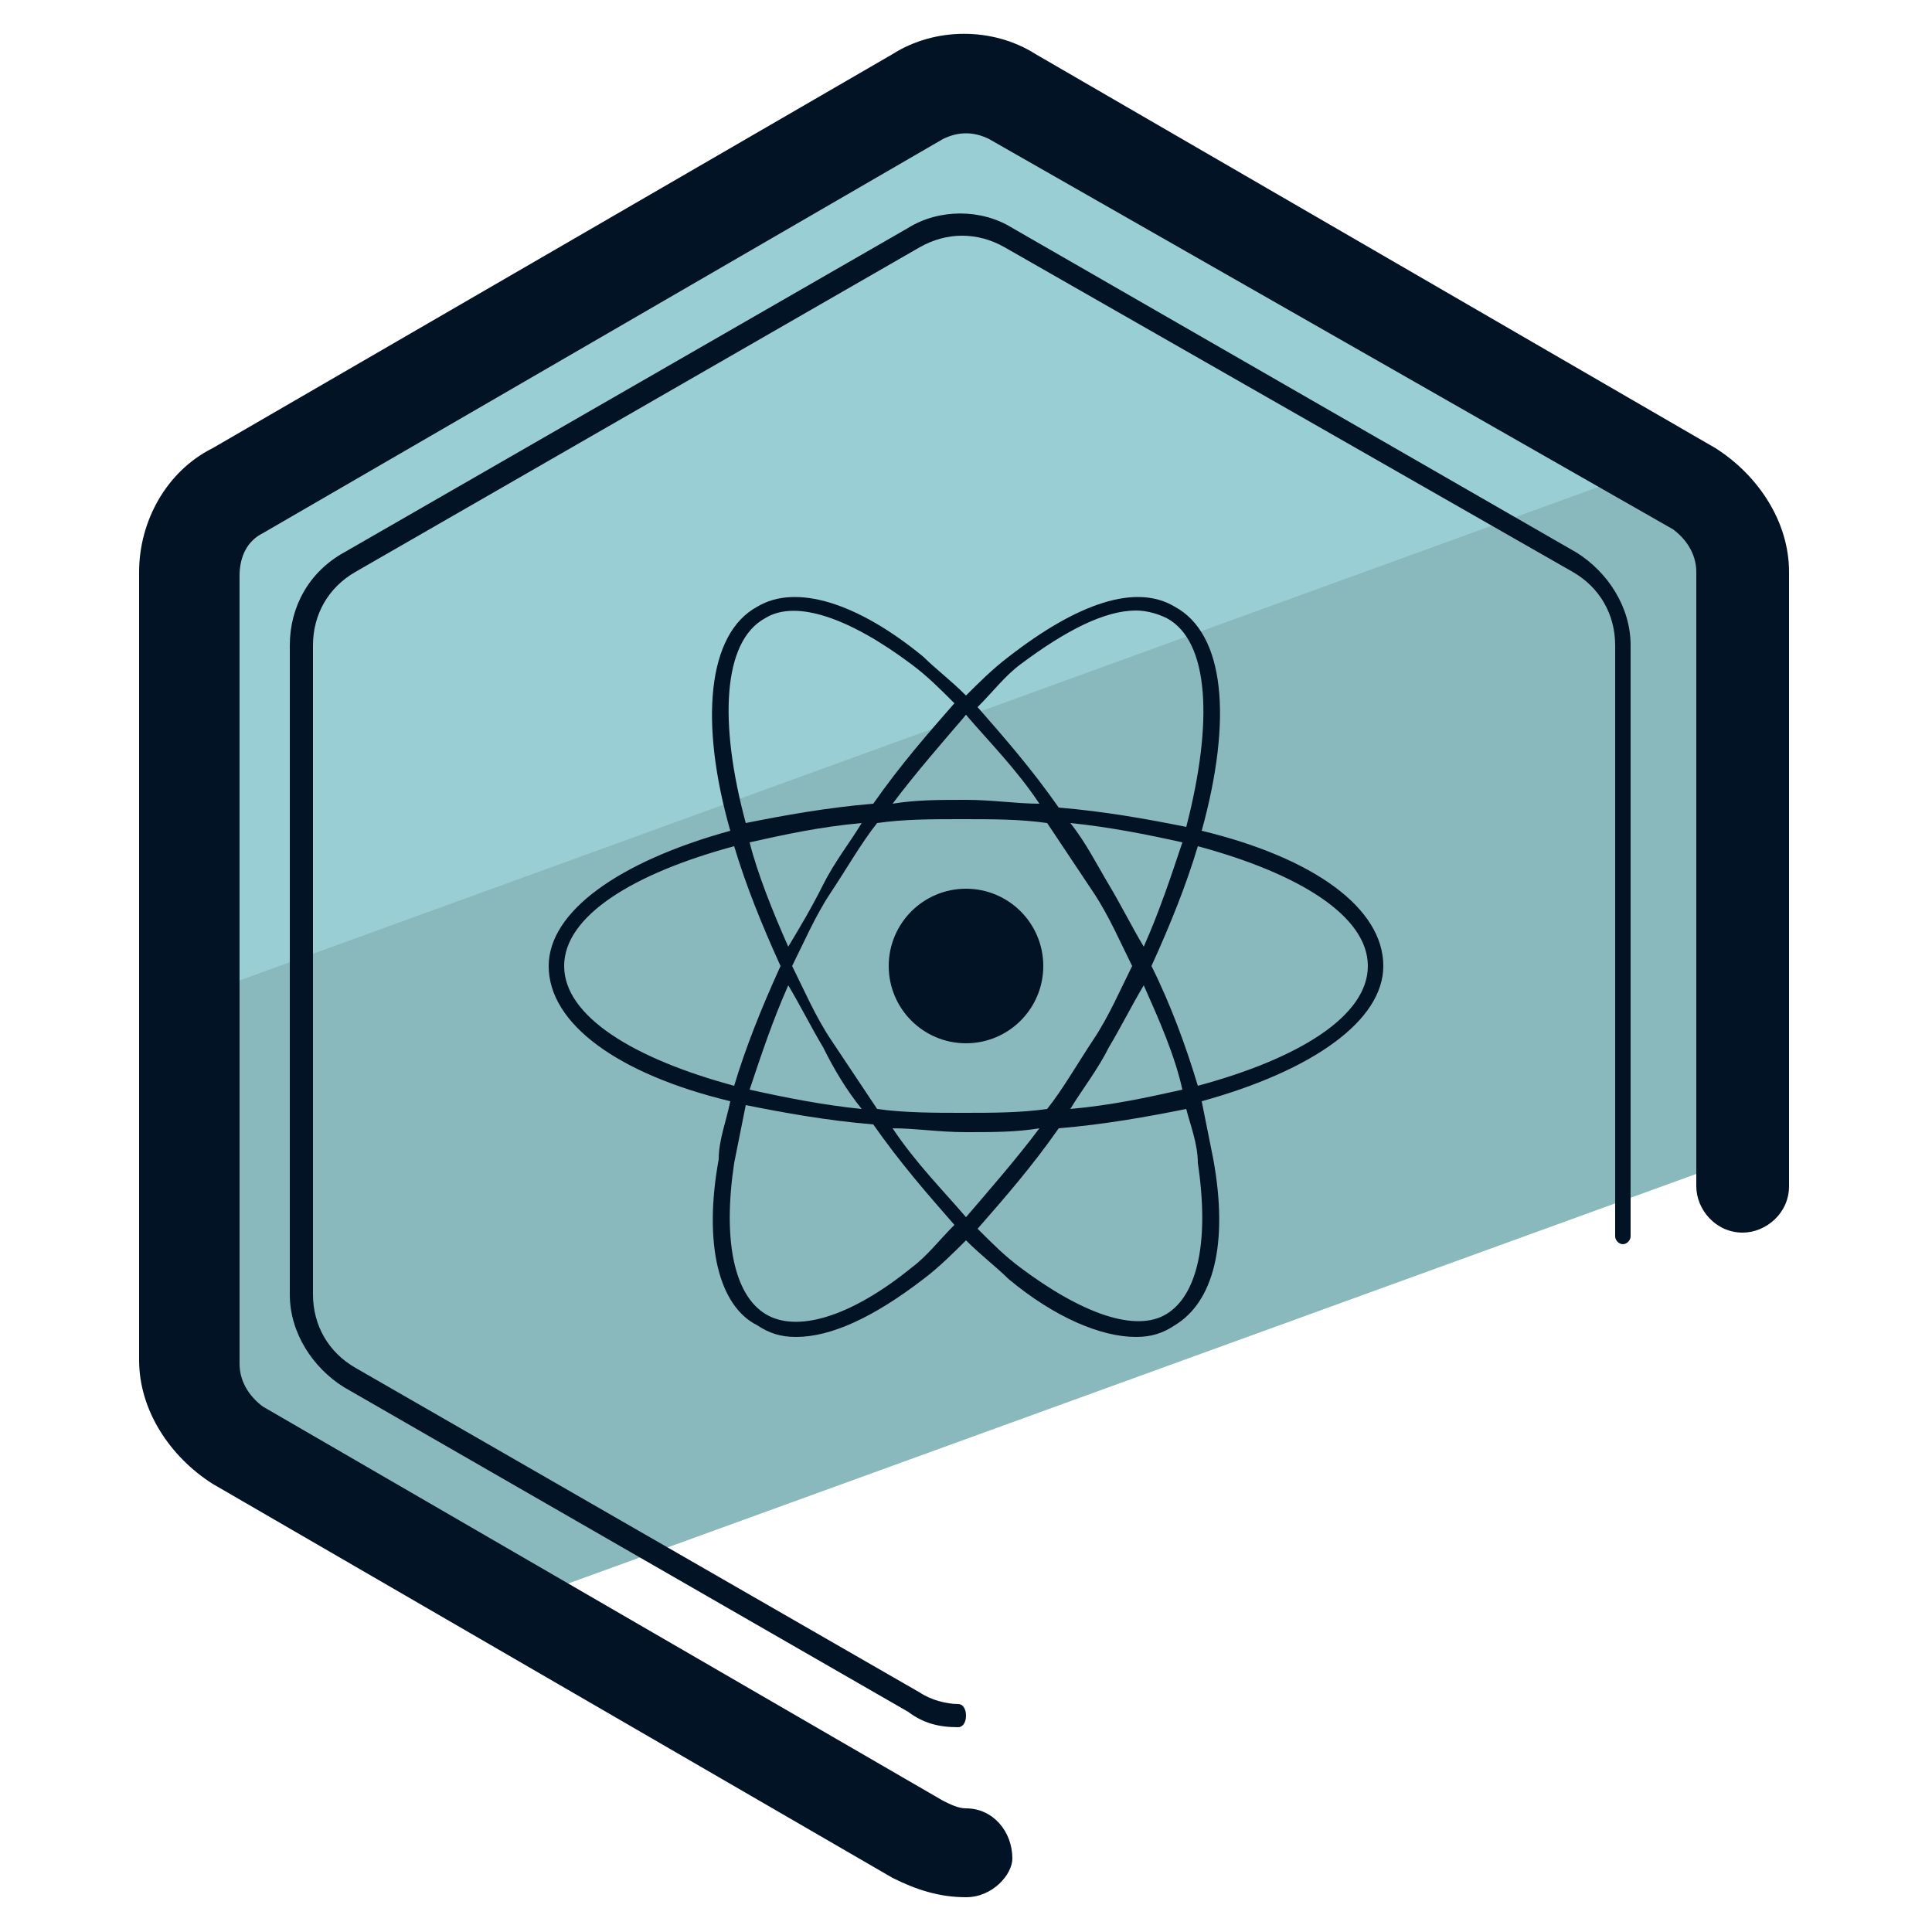
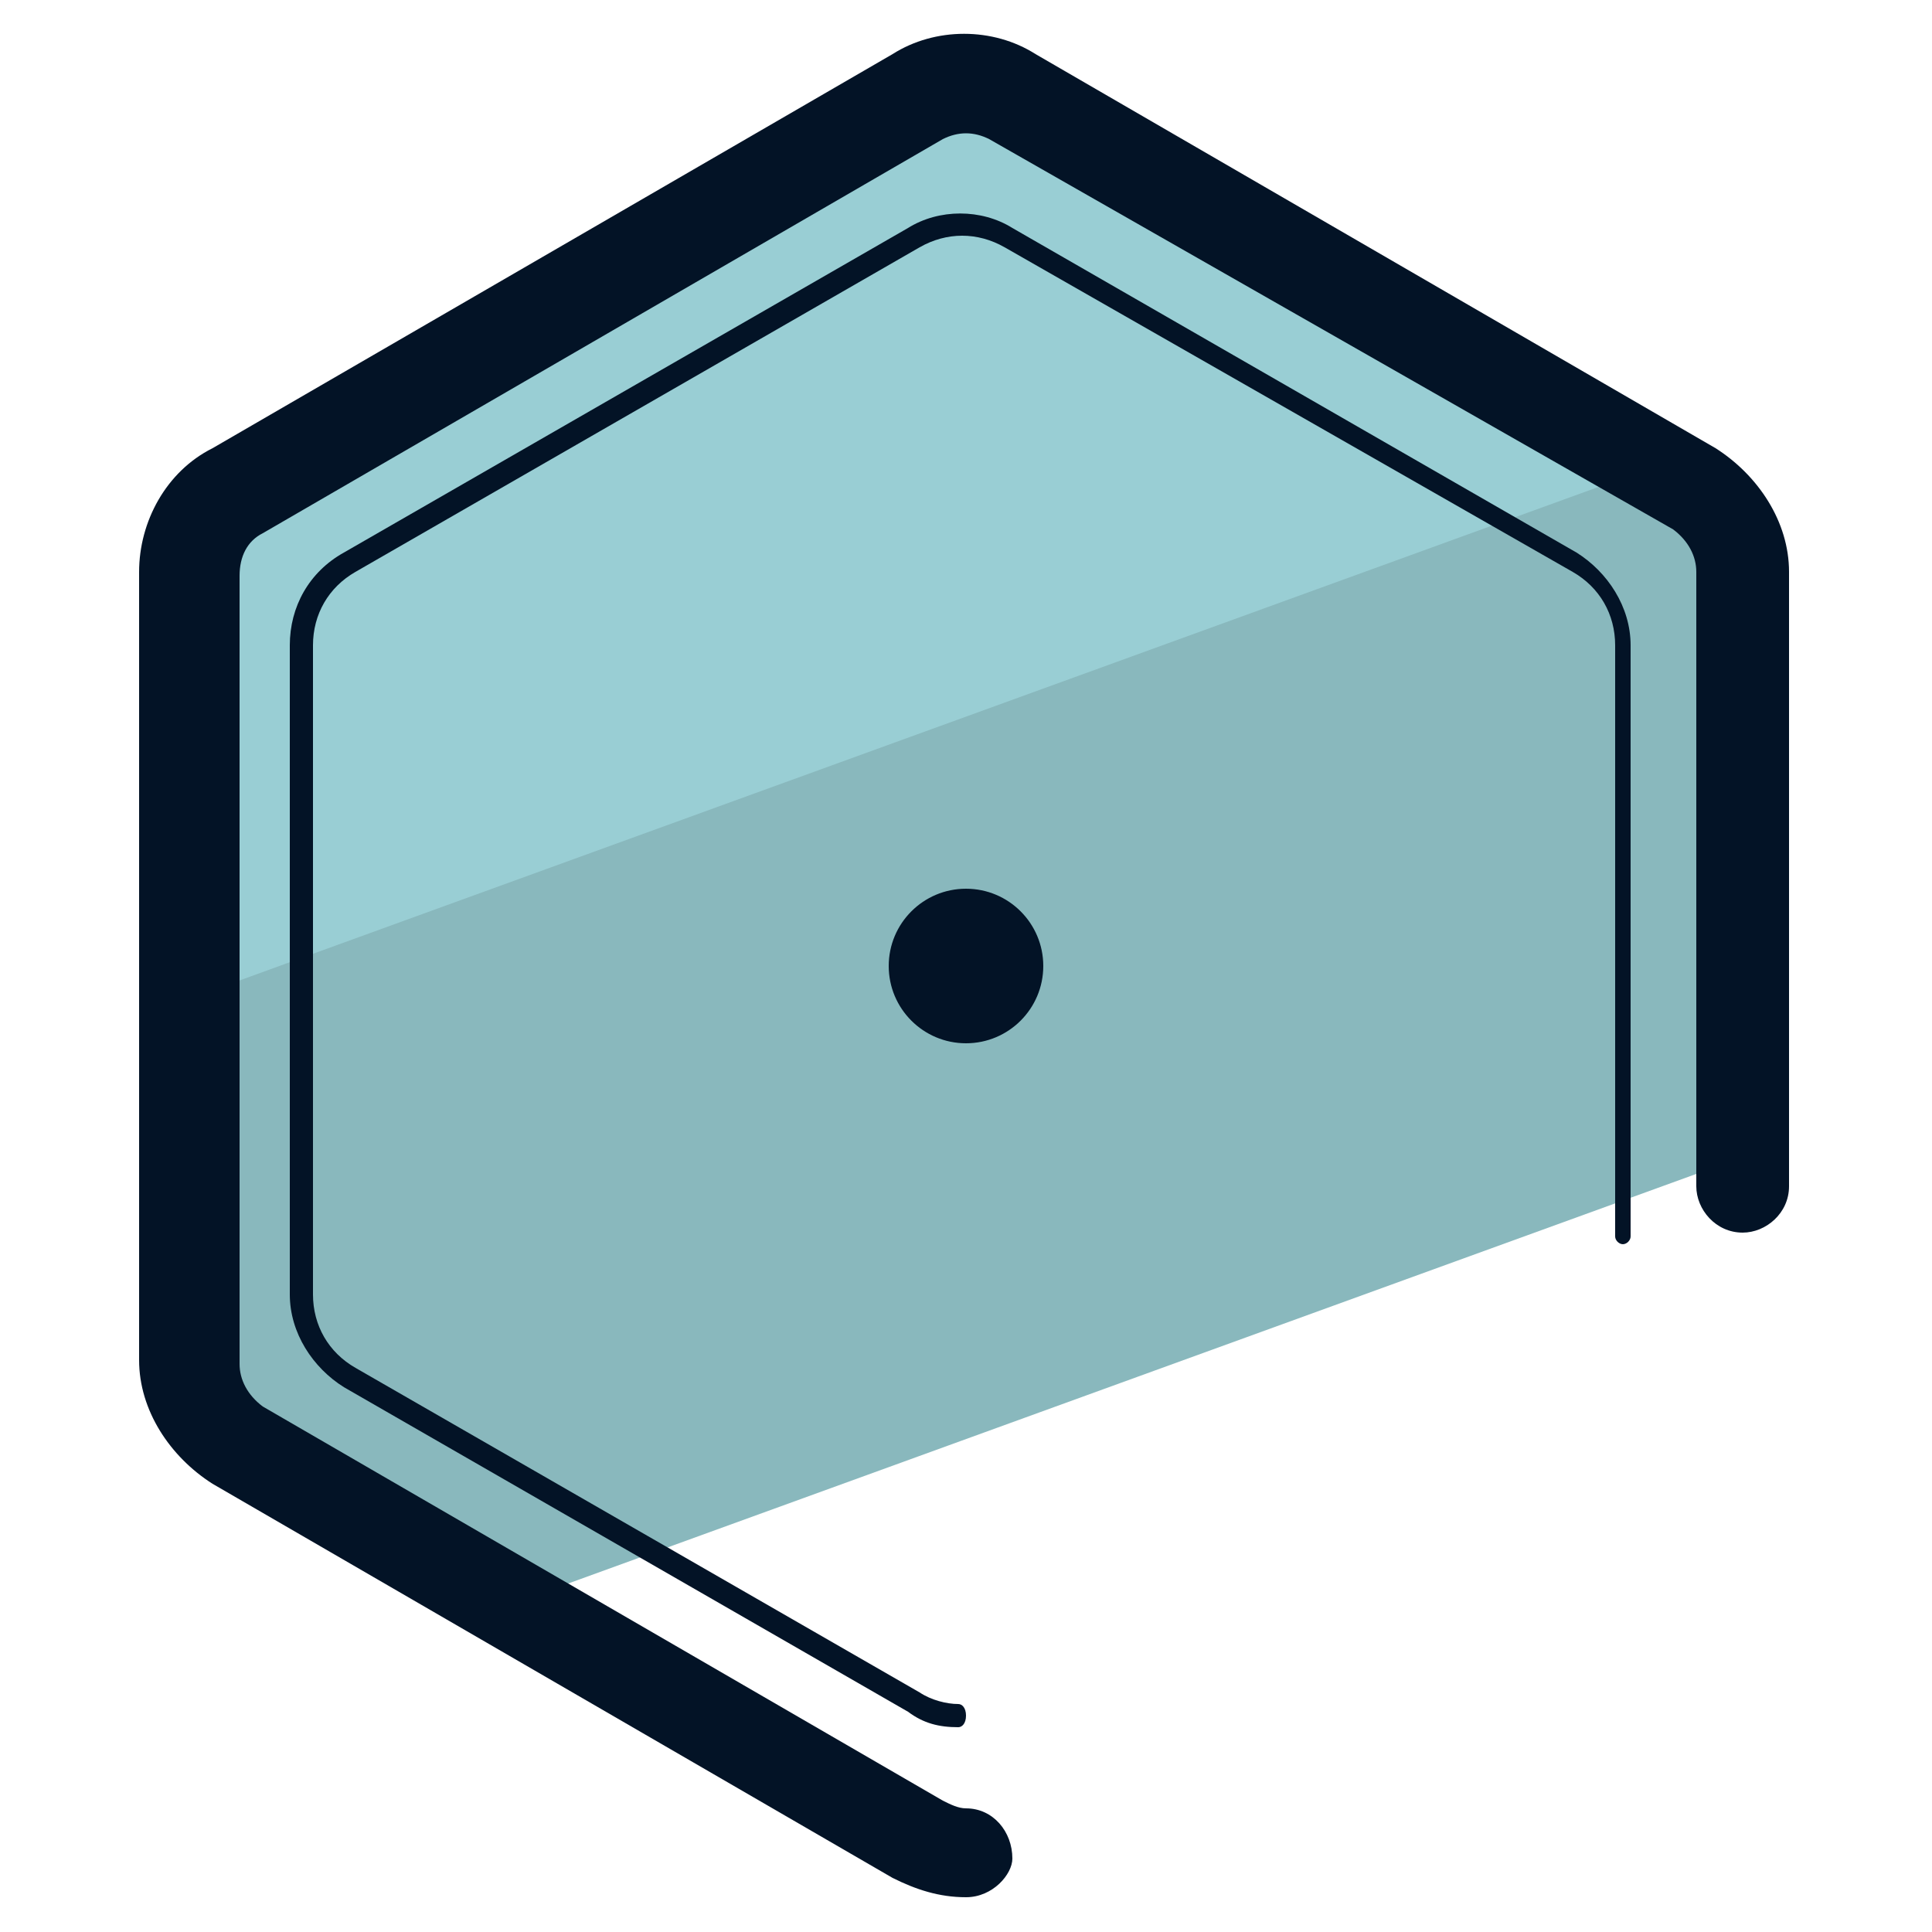
<svg xmlns="http://www.w3.org/2000/svg" id="Layer_1" x="0" y="0" version="1.1" viewBox="0 0 50 50" xml:space="preserve">
  <style>.st2{fill:#031326}</style>
  <path fill="#89b8bd" d="M45.4 14.6c0-.9-.5-1.7-1.3-2.2L41.7 11 4.6 24.6v10.7c0 .9.5 1.7 1.3 2.2l7.1 4.1 32.5-11.8-.1-15.2z" />
  <path fill="#99ced4" d="M26.4 3.1c-.8-.5-1.8-.5-2.6 0L5.5 13.7c-.8.5-1.3 1.3-1.3 2.2v10.2l38-13.8-15.8-9.2z" />
  <circle cx="25" cy="25" r="2" class="st2" />
-   <path d="M31.1 21.5c.8-2.9.6-5.1-.7-5.8-1-.6-2.5-.1-4.3 1.3-.4.3-.8.7-1.1 1-.4-.4-.8-.7-1.1-1-1.7-1.4-3.3-1.9-4.3-1.3-1.3.7-1.5 3-.7 5.8-2.9.8-4.7 2.1-4.7 3.5 0 1.5 1.8 2.8 4.7 3.5-.1.5-.3 1-.3 1.5-.4 2.2 0 3.8 1 4.3.3.2.6.3 1 .3.9 0 2-.5 3.3-1.5.4-.3.8-.7 1.1-1 .4.4.8.7 1.1 1 1.2 1 2.4 1.5 3.3 1.5.4 0 .7-.1 1-.3 1-.6 1.4-2.1 1-4.3l-.3-1.5c2.9-.8 4.7-2.1 4.7-3.5 0-1.5-1.8-2.8-4.7-3.5zm-4.7-4.3c1.2-.9 2.2-1.4 3-1.4.3 0 .6.1.8.2 1.1.6 1.2 2.7.5 5.4-1-.2-2.1-.4-3.3-.5-.7-1-1.4-1.8-2.1-2.6.4-.4.7-.8 1.1-1.1zm1.9 9.7c-.4.6-.8 1.3-1.2 1.8-.7.1-1.4.1-2.2.1-.7 0-1.5 0-2.2-.1l-1.2-1.8c-.4-.6-.7-1.3-1-1.9.3-.6.6-1.3 1-1.9.4-.6.8-1.3 1.2-1.8.7-.1 1.4-.1 2.2-.1s1.5 0 2.2.1l1.2 1.8c.4.6.7 1.3 1 1.9-.3.6-.6 1.3-1 1.9zm1.3-1.4c.4.9.8 1.8 1 2.7-.9.2-1.8.4-2.9.5.3-.5.7-1 1-1.6.3-.5.6-1.1.9-1.6zm-4.6 6c-.6-.7-1.3-1.4-1.9-2.3.6 0 1.2.1 1.9.1s1.3 0 1.9-.1c-.6.8-1.3 1.6-1.9 2.3zm-2.7-2.8c-1-.1-2-.3-2.9-.5.3-.9.6-1.8 1-2.7.3.5.6 1.1.9 1.6.3.6.6 1.1 1 1.6zm-1.9-4.2c-.4-.9-.8-1.9-1-2.7.9-.2 1.8-.4 2.9-.5-.3.5-.7 1-1 1.6s-.6 1.1-.9 1.6zm4.6-6c.6.7 1.3 1.4 1.9 2.3-.6 0-1.2-.1-1.9-.1s-1.3 0-1.9.1c.6-.8 1.3-1.6 1.9-2.3zm3.7 4.4c-.3-.5-.6-1.1-1-1.6 1 .1 2 .3 2.9.5-.3.9-.6 1.8-1 2.7-.3-.5-.6-1.1-.9-1.6zM19.8 16c.8-.5 2.2 0 3.8 1.2.4.3.7.6 1.1 1-.7.8-1.4 1.6-2.1 2.6-1.2.1-2.3.3-3.3.5-.7-2.6-.6-4.7.5-5.3zm-5.2 9c0-1.3 1.8-2.4 4.4-3.1.3 1 .7 2 1.2 3.1-.5 1.1-.9 2.1-1.2 3.1-2.6-.7-4.4-1.8-4.4-3.1zm9 7.8c-1.6 1.3-3 1.7-3.8 1.2-.8-.5-1.1-1.9-.8-3.9l.3-1.5c1 .2 2.1.4 3.3.5.7 1 1.4 1.8 2.1 2.6-.4.4-.7.8-1.1 1.1zm7.4-2.7c.3 2 0 3.4-.8 3.9s-2.2 0-3.8-1.2c-.4-.3-.7-.6-1.1-1 .7-.8 1.4-1.6 2.1-2.6 1.2-.1 2.3-.3 3.3-.5.1.4.3.9.3 1.4zm0-2c-.3-1-.7-2.1-1.2-3.1.5-1.1.9-2.1 1.2-3.1 2.6.7 4.4 1.8 4.4 3.1s-1.8 2.4-4.4 3.1z" class="st2" />
  <path d="M25 49.1c-.7 0-1.3-.2-1.9-.5L5.5 38.4c-1.1-.7-1.9-1.9-1.9-3.2V14.8c0-1.3.7-2.6 1.9-3.2L23.1 1.4c1.1-.7 2.6-.7 3.7 0l17.6 10.2c1.1.7 1.9 1.9 1.9 3.2v15.9c0 .7-.6 1.2-1.2 1.2-.7 0-1.2-.6-1.2-1.2V14.8c0-.4-.2-.8-.6-1.1L25.6 3.6c-.4-.2-.8-.2-1.2 0L6.8 13.8c-.4.2-.6.6-.6 1.1v20.4c0 .4.2.8.6 1.1l17.6 10.2c.2.1.4.2.6.2.7 0 1.2.6 1.2 1.3 0 .4-.5 1-1.2 1z" class="st2" />
  <path d="M24.8 44.7c-.5 0-.9-.1-1.3-.4L8.9 35.9c-.8-.5-1.4-1.4-1.4-2.4V16.7c0-1 .5-1.9 1.4-2.4l14.6-8.4c.8-.5 1.9-.5 2.7 0l14.6 8.4c.8.5 1.4 1.4 1.4 2.4V32c0 .1-.1.2-.2.2s-.2-.1-.2-.2V16.7c0-.8-.4-1.5-1.1-1.9L26 6.4c-.7-.4-1.5-.4-2.2 0L9.2 14.8c-.7.4-1.1 1.1-1.1 1.9v16.8c0 .8.4 1.5 1.1 1.9l14.6 8.4c.3.2.7.3 1 .3.1 0 .2.1.2.3 0 .2-.1.3-.2.3z" class="st2" />
</svg>